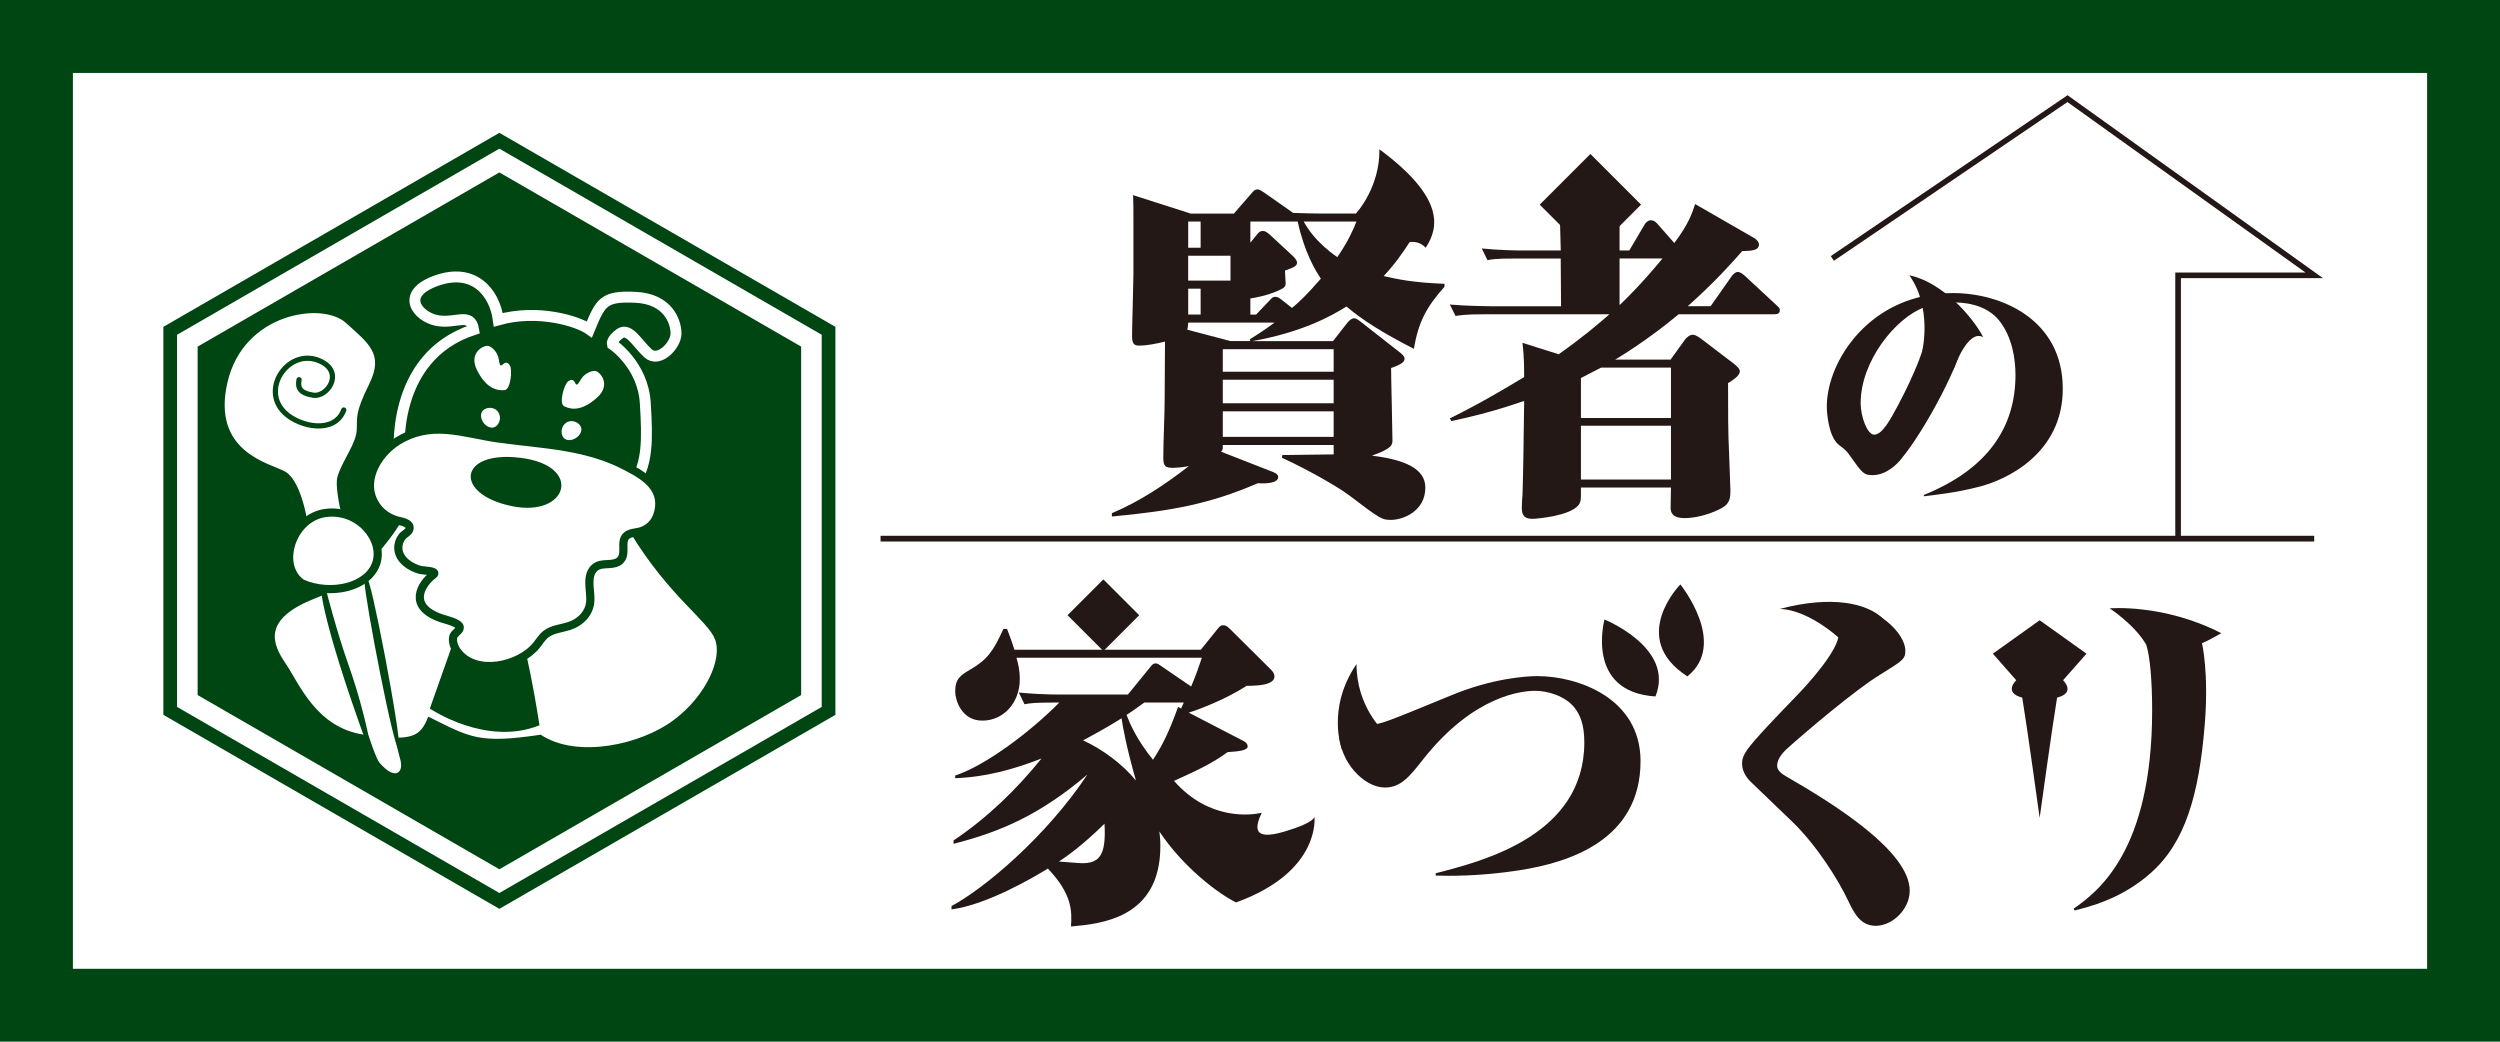
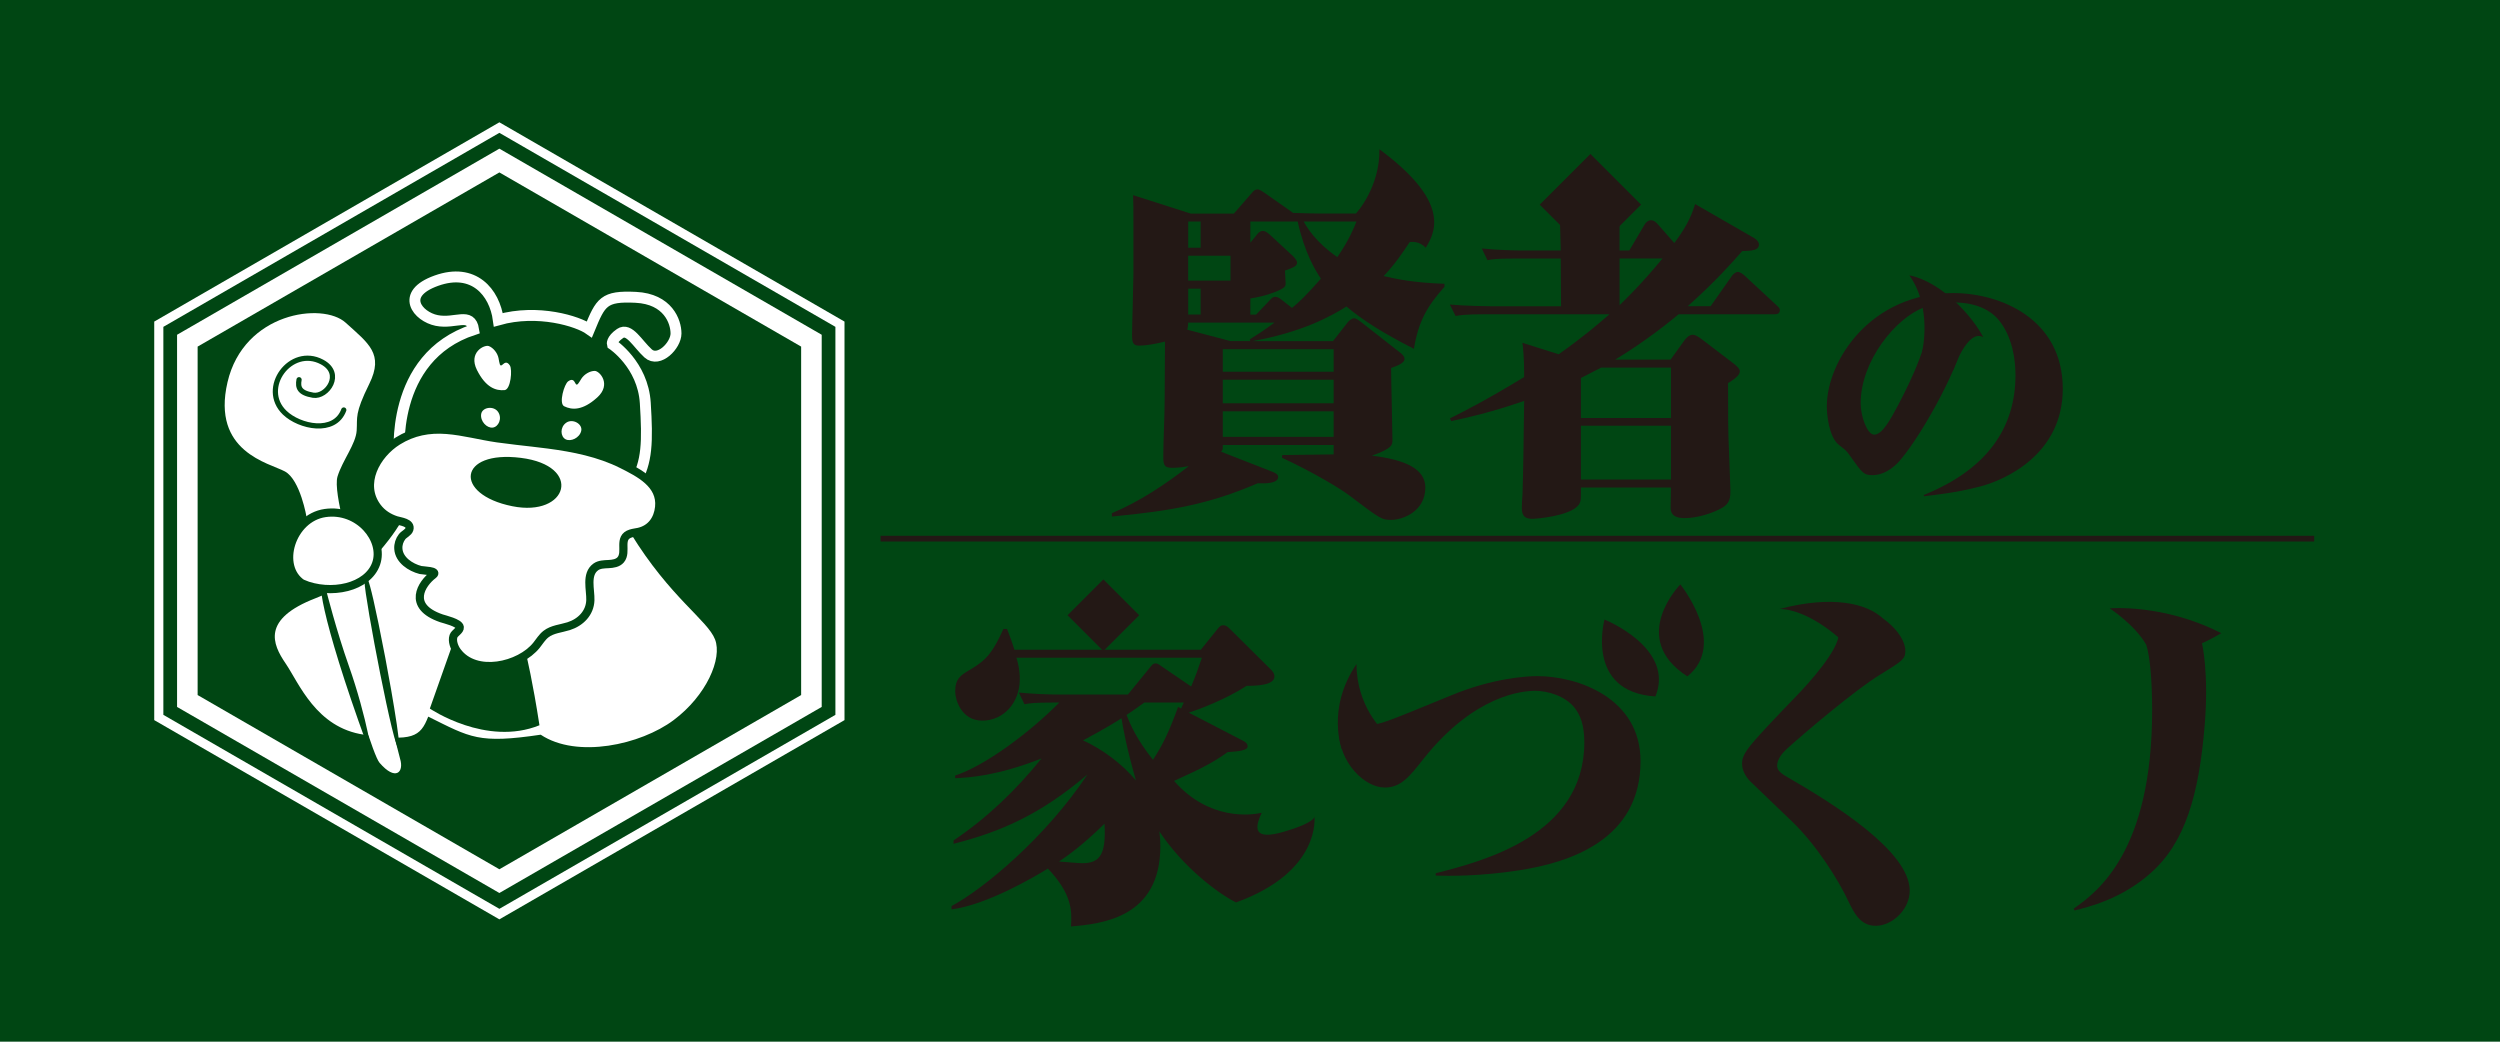
<svg xmlns="http://www.w3.org/2000/svg" id="_レイヤー_2" data-name="レイヤー 2" viewBox="0 0 680.31 283.46">
  <defs>
    <style>
      .cls-1 {
        stroke-width: 1.56px;
      }

      .cls-1, .cls-2, .cls-3, .cls-4 {
        stroke-miterlimit: 10;
      }

      .cls-1, .cls-5, .cls-4, .cls-6 {
        fill: none;
      }

      .cls-1, .cls-4 {
        stroke: #231815;
      }

      .cls-2 {
        stroke-width: 2.23px;
      }

      .cls-2, .cls-5, .cls-6 {
        stroke: #004613;
      }

      .cls-2, .cls-7 {
        fill: #fff;
      }

      .cls-5 {
        stroke-linecap: round;
        stroke-linejoin: round;
        stroke-width: 1.42px;
      }

      .cls-8 {
        fill: #231815;
      }

      .cls-8, .cls-7, .cls-9 {
        stroke-width: 0px;
      }

      .cls-3 {
        stroke: #fff;
        stroke-width: 2.97px;
      }

      .cls-3, .cls-9 {
        fill: #004613;
      }

      .cls-4 {
        stroke-width: 1.53px;
      }

      .cls-6 {
        stroke-width: 3.73px;
      }
    </style>
  </defs>
  <g id="_レイヤー_1-2" data-name="レイヤー 1">
    <g>
      <rect class="cls-9" width="680.31" height="283.46" />
-       <rect class="cls-7" x="218.27" y="-178.58" width="243.78" height="640.63" transform="translate(481.89 -198.42) rotate(90)" />
      <g>
        <polygon class="cls-7" points="41.97 195.96 41.97 87.51 135.89 33.28 229.81 87.51 229.81 195.96 135.89 250.18 41.97 195.96" />
        <polygon class="cls-6" points="46.32 193.45 46.32 90.02 135.89 38.3 225.47 90.02 225.47 193.45 135.89 245.16 46.32 193.45" />
        <polygon class="cls-9" points="135.89 46.92 53.78 94.32 53.78 189.14 135.89 236.55 218.01 189.14 218.01 94.32 135.89 46.92" />
        <path class="cls-7" d="M83.45,140.86s-1.7-10.28-5.92-12.57c-4.23-2.29-20.03-5.28-15.62-24.28,4.41-19,25.89-21.88,32.15-16.2,6.26,5.68,10.47,8.47,6.42,16.67s-3.18,9.01-3.42,12.69-3.85,8.09-5.21,12.48,4.27,22.26,4.27,22.26c0,0,11.68,51.12,12.74,54.53,1.17,3.77-1.25,6.16-5.57,1.14-3.36-3.91-19.84-66.73-19.84-66.73Z" />
        <path class="cls-3" d="M108.71,124.45s-2.97-27.17,20.18-34.75c-.8-4.92-4.93-1.46-10.05-2.49-5.12-1.03-10.25-7.19-.1-10.83s15.84,3.09,16.87,10.66c10.81-3.05,21.7.4,24.78,2.59,3.08-7.47,3.86-9.15,12.62-8.72s10.95,6.59,10.95,9.84-4.69,8.05-7.59,5.42c-2.89-2.63-5.17-7.11-7.63-5.42s-2.11,2.94-2.11,2.94c0,0,8.32,5.49,8.97,15.97.65,10.48.54,16.13-2.74,21.59-3.29,5.46-64.14-6.8-64.14-6.8Z" />
        <path class="cls-7" d="M171.65,145.17c10.69,17.43,20.91,23.61,22.93,28.83,2.03,5.21-2.34,15.28-11.28,21.97s-26.3,10.52-36.16,3.96c-16.94,2.51-19.05.82-30.61-4.92-2.15,5.59-4.38,6.78-17.45,4.92-13.07-1.87-17.74-14.09-21.36-19.39s-6.56-12.07,8.2-17.77,23.29-20.87,23.29-20.87c5.68-8.31,52.56-12.84,62.44,3.27Z" />
        <path class="cls-2" d="M140.57,119.94c-1.74-.2-3.48-.42-5.22-.66-4.62-.66-9.13-1.92-13.79-2.29-4.83-.38-9.2.45-13.32,3.02-5.87,3.66-10.36,11.7-5.52,18.06,1.29,1.7,3.08,2.84,5.09,3.49,1.15.37,4.15.61,3.58,2.5-.25.82-1.42,1.3-1.95,1.96-.73.93-1.12,2.13-1.04,3.32.19,3.05,3.33,5.08,6.03,5.77.66.17,4.95.2,3.44,1.33-3.06,2.3-7.31,8.54,2.26,11.82.79.27,4.86,1.2,4.99,2.42.1.9-1.41,1.55-1.71,2.43-.46,1.34.22,3.09,1,4.16,4.97,6.79,17.06,4.02,21.61-1.72.82-1.03,1.51-2.19,2.55-3,1.73-1.35,4.08-1.49,6.17-2.15,3.25-1.03,5.79-3.57,5.91-7.06.1-2.82-1.29-7.08,1.48-9.07.98-.7,2.27-.71,3.47-.77s2.53-.25,3.31-1.17c1.86-2.19-.84-6.05,2.75-7.16.7-.22,1.43-.28,2.14-.44,3.38-.78,5.22-3.41,5.57-6.73.66-6.25-5.46-9.29-10.1-11.63-6.24-3.13-13.19-4.5-20.06-5.41-2.88-.38-5.76-.68-8.64-1.02Z" />
        <path class="cls-7" d="M137.3,106.16c-2.35.21-5.11-.68-7.51-5.47-2.4-4.8,2.02-6.98,3.25-6.51,1.23.47,2.35,1.92,2.62,3.28.27,1.36.32,2.47,1.04,1.8s1.31-.91,2.04.18c.74,1.09.25,6.57-1.43,6.72Z" />
        <path class="cls-7" d="M130.93,112.72c-.26,1.94,1.56,3.82,3.14,3.64s2.67-2.49,1.48-4.26-4.36-1.32-4.62.62Z" />
        <path class="cls-7" d="M153.52,110.55c2.11,1.05,5.01,1.22,8.99-2.38s.65-7.24-.67-7.24-2.88.94-3.62,2.1-1.19,2.19-1.63,1.3-.89-1.32-1.97-.57-2.62,6.03-1.1,6.79Z" />
        <path class="cls-7" d="M158.16,117.28c-.46,1.9-2.84,2.99-4.25,2.26s-1.59-3.28.17-4.51c1.75-1.23,4.54.35,4.08,2.25Z" />
        <path class="cls-9" d="M88.81,160.81s2.75,10.89,6.13,20.43c4.73,13.35,7.54,28.61,4.85,21.21-12.77-35.05-14.09-47.81-10.98-41.64Z" />
        <path class="cls-9" d="M99.6,158.49s-.41-9,5.24,20.47c1.91,9.94,5.47,30.72,2.94,23.26-2.53-7.46-10.48-50.25-8.18-43.73Z" />
        <path class="cls-5" d="M93.55,111.57c-2.48,6.68-12.06,4.6-16.08.73-6.93-6.67,1.63-18.34,10.16-13.79,5.94,3.17,1.33,9.66-2.42,9.04-3.75-.63-4.22-2.11-3.83-4.22" />
        <path class="cls-9" d="M139.39,137.75c-16.06-3.24-14.74-15.28,2.32-13.16,17.06,2.12,12.86,16.23-2.32,13.16Z" />
        <path class="cls-2" d="M82.27,158.82c7.82,3.27,17.83,1.04,20.09-5.46,2.26-6.51-4.72-15.07-13.89-13.75-9.17,1.32-13.29,14.56-6.2,19.21Z" />
        <path class="cls-9" d="M123.11,175.45l-6.14,17.37s15.34,10.43,29.83,4.54c-1.84-11.97-3.5-18.78-3.5-18.78,0,0-10.8,5.14-15.04,2.32-4.24-2.81-5.16-5.45-5.16-5.45Z" />
      </g>
      <g>
        <g>
          <path class="cls-8" d="M336.36,245.58c-4.92-2.46-14.4-9.59-20.87-19.33.09.82.27,2.09.27,4.01,0,19.67-16.21,21.13-24.32,21.86.27-4.19.36-8.74-6.28-15.76-3.73,2.28-16.49,9.84-26.23,11.11v-.91c8.74-4.65,25.68-18.76,36.98-35.79-12.75,10.84-23.5,15.57-36.43,18.85v-.91c9.11-6.1,17.03-13.75,23.95-22.31-12.11,4.74-19.58,5.19-23.5,5.37v-.73c8.29-2.73,20.4-11.84,28.33-19.86h-1.55c-5.19,0-6.47.18-7.92.46l-1.55-3.19c3.46.36,7.74.55,11.2.55h18.49l6.01-7.38c.73-.91.91-1.09,1.55-1.09.46,0,.64.09,1.91,1l7.74,5.28c1.37-3.28,1.82-4.55,2.92-7.83h-50.46c.46,1.55.91,3.37.91,5.83,0,6.47-4.46,11.29-10.2,11.29s-7.38-5.74-7.38-7.92c0-3.55,1.55-4.46,4.01-5.92,4.74-2.73,6.38-5.1,9.11-11.11h1c.91,2.37,1.37,3.64,2,5.65h50.73l4.55-5.65c.73-.91,1-1,1.55-1,.46,0,.91.09,1.73.91l11.11,11.02c.64.64,1.09,1.18,1.09,2,0,2.46-5.1,2.55-7.56,2.55-5.65,3.64-13.02,6.47-15.76,7.29l14.76,7.65c.36.18,1.27.64,1.27,1.55,0,1.18-2.91,1.37-5.46,1.55-4.46,3.28-8.83,5.19-14.57,7.83,9.51,10.86,21.06,9.36,23.86,8.66-1.92,4.12-2.45,7.67,6.12,5.15,8.57-2.52,8.22-4.1,8.22-4.1,0,0,1.95,14.96-21.35,23.37ZM288.17,234.44c1.37.09,5.37.46,6.38.46,4.92,0,6.47-2.64,6.01-10.75-6.01,5.92-10.2,8.83-12.39,10.29ZM305.2,195.46c-1.73,1.09-4.83,3.01-10.47,6.01,5.19,2.37,10.66,6.38,14.39,10.93-2.55-8.93-3.55-14.39-3.92-16.94ZM311.39,191.18c-.91.64-2.46,1.82-4.83,3.37,1,2.55,2.73,6.65,7.2,12.2,2.82-4.28,4.55-8.11,6.83-14.39l.82.46c.09-.27.64-1.46.73-1.64h-10.75Z" />
          <path class="cls-8" d="M413.55,236.81c-11.11,1.73-19.4,1.55-22.86,1.46v-.64c12.84-3.28,40.44-10.29,40.44-35.61,0-4.92-1.18-7.47-2.55-9.29-2.55-3.37-7.47-4.74-10.84-4.74s-16.58,1.09-30.42,18.58c-3.73,4.74-6.1,7.74-10.47,7.74-5.65,0-12.48-7.01-12.48-15.3,0-3.92,1.37-6.38,2.55-8.65.82,3.19,1.73,6.74,6.38,6.74,2.28,0,2.91-.18,21.49-7.83,11.38-4.74,20.58-5.28,23.59-5.28,10.93,0,28.05,5.92,28.05,23.13,0,21.59-19.58,27.6-32.88,29.69Z" />
          <path class="cls-8" d="M510.39,251.93c-4.19,0-5.92-3.64-7.38-6.65-2.64-5.65-8.56-15.21-15.39-21.77l-11.29-10.84c-.46-.46-2.28-2.37-2.28-4.83s1.37-4.19,6.92-10.2c2.46-2.64,5.01-5.28,7.56-7.92,4.01-4.1,11.84-12.93,11.84-17.21,0-3.83-3.01-4.83-5.65-5.74,3.01-1.27,4.74-2,7.19-2,8.74,0,16.58,7.47,16.58,12.3,0,2.28-.73,2.73-6.92,6.56-6.38,3.82-21.04,16.21-25.59,20.4-.64.64-2.37,2.37-2.37,4.28,0,.73.18,1.64,2.37,2.92,13.11,7.56,33.7,20.4,33.7,31.15,0,5.01-4.65,9.56-9.29,9.56Z" />
          <path class="cls-8" d="M599.95,197.35c-1.56,18.87-5.27,31.95-14.75,40.27-7.96,7.08-16.9,9.18-20.65,10.14l-.27-.48c6.53-4.59,21.37-15.59,21.37-54.04,0-7.56-.54-14.54-1.61-17.79-3.11-5.45-9.94-9.9-9.94-9.9,0,0,14.67-1.31,30.36,6.76-3.85,2.22-5.25,2.72-5.25,2.72,0,0,1.93,7.97.74,22.31Z" />
          <rect class="cls-8" x="293.36" y="160.53" width="13.79" height="13.79" transform="translate(206.33 -163.28) rotate(45)" />
          <path class="cls-8" d="M436.62,168.59s-5.39,19.7,13.86,20.93c5.39-13.21-13.86-20.93-13.86-20.93Z" />
          <path class="cls-8" d="M457.26,159.03s-14.3,14.58,1.91,25.03c11.14-8.91-1.91-25.03-1.91-25.03Z" />
-           <path class="cls-8" d="M567.78,177.88l-12.74-9.09-12.74,9.09,6.37,7.23s-3.62,3.37,1.63,4.73c1.25,7.45,4.74,32.72,4.74,32.72,0,0,3.49-25.27,4.74-32.72,5.25-1.35,1.63-4.73,1.63-4.73l6.37-7.23Z" />
          <path class="cls-8" d="M502,175.02s-8.93-8.99-17.67-9.32c14.43-3.8,23.65-1.42,27.82,2.41,4.17,3.83-10.15,6.91-10.15,6.91Z" />
          <path class="cls-8" d="M365.18,203.93s-4.33-11.03,3.96-23.22c0,11.61,7.35,18.25,7.35,18.25l-11.31,4.96Z" />
        </g>
        <g>
          <path class="cls-8" d="M538.66,132.43c-6.29,1.65-12.12,2.25-15.12,2.62v-.37c17.21-6.96,24.92-18.26,24.92-32.63,0-4.19-.82-10.33-4.49-14.89-2.77-3.37-7.26-4.86-12.27-4.86-2.17,0-5.39.45-6.59.6,5.01,1.05,8.98,6.29,8.98,9.5,0,5.31-10.18,24.7-16.84,32.63-.9,1.12-3.82,4.27-7.71,4.27-2.32,0-2.77-.52-6.14-5.31-.9-1.27-1.05-1.42-2.99-2.92-2.84-2.25-3.29-8.68-3.29-10.48,0-12.35,11.83-30.84,34.35-30.84,12.95,0,29.86,7.04,29.86,26.05,0,17.81-15.64,24.85-22.68,26.64ZM523.47,83.7c-7.56,2.84-17.14,14.45-17.14,26.05,0,3.59,1.8,8.53,3.67,8.53,2.25,0,4.42-4.12,6.59-8.16,1.05-2.02,8.01-15.04,8.01-21.85,0-2.02-.37-2.99-1.12-4.57Z" />
          <g>
            <path class="cls-8" d="M384.77,94.93c-8.41-4.3-13.8-7.68-18.37-11.52-4.48,2.83-12.34,7.04-25.6,9.42h21.94l3.93-5.03c.37-.46,1.1-1.19,1.83-1.19.37,0,.82.18,2.1,1.19l10.15,7.95c.73.55,1.46,1.19,1.46,1.92,0,1.1-1.83,1.83-3.66,2.47,0,3.11.37,16.73.37,19.56,0,1.37,0,2.29-5.58,4.3,9.05,1.1,14.53,3.57,14.53,8.69,0,6.4-6.03,8.78-9.32,8.78-2.56,0-2.83-.18-11.52-6.76-2.29-1.74-9.87-6.31-18.19-10.15l.09-.73c2.19,0,11.98-.18,13.99-.18v-2.56h-30.17c0,1.19,0,1.37-.46,1.83l13.8,5.39c.46.18,1.74.64,1.74,1.46,0,1.83-3.57,1.83-5.58,1.74-13.16,5.67-23.4,7.5-39.68,9.05v-.91c7.59-3.2,14.44-7.77,20.93-12.8-2.1.37-3.66.46-4.2.46-2.19,0-2.74-.37-2.74-2.83,0-4.39.37-11.43.37-15.81.09-11.15.09-12.43.09-15.72-2.56.64-5.21,1.1-6.95,1.1-1.65,0-2.01-.64-2.01-2.83,0-2.56.37-14.17.37-16.55v-14.44c0-3.66,0-5.03-.09-7.13l15.72,5.03h11.7l4.85-5.58c.55-.64.91-1.01,1.55-1.01.37,0,.55,0,1.92.91l7.68,5.39.09.09c1.92.09,6.58.18,7.86.18h9.32l4.2-4.75c.64-.73.91-1.01,1.65-1.01.27,0,.82-.09,2.56,1.1l10.24,6.95c.18.09,1.55,1.01,1.55,2.1,0,2.38-3.02,2.74-5.39,3.02-2.28,3.47-4.21,6.31-7.31,9.6,3.47.82,8.32,1.83,16.55,2.1v.82c-4.75,5.3-7.13,9.51-8.32,16.91ZM323.34,87.79c-.09,1.28-.09,1.37-.27,1.92l11.79,3.11h5.39l-.18-.46c1.92-1.19,3.66-2.29,6.76-4.57h-23.49ZM326.72,60.28h-3.38v7.13h3.38v-7.13ZM334.85,69.6h-11.52v6.76h11.52v-6.76ZM326.72,78.56h-3.38v7.04h3.38v-7.04ZM362.92,95.02h-30.17v6.13h30.17v-6.13ZM362.92,103.34h-30.17v6.4h30.17v-6.4ZM362.92,111.93h-30.17v6.95h30.17v-6.95ZM353.14,60.28h-12.89v5.76l2.01-2.47c.27-.37.82-.73,1.37-.73.64,0,1.19.37,2.01,1.1l6.22,5.76c.18.18,1.1,1.1,1.1,1.74,0,1.01-1.01,1.37-3.29,2.19,0,.55.18,2.83.18,3.38,0,.91,0,1.28-2.93,2.47-2.56,1.01-4.94,1.46-6.67,1.74v4.39h1.55l3.75-3.93c.55-.64.91-.91,1.46-.91.73,0,1.19.37,2.01,1.01l2.56,2.01c1.83-1.46,3.93-3.47,7.86-7.95-1.55-2.38-4.39-6.95-6.31-15.54ZM354.78,60.28c.82,1.55,3.29,5.67,9.14,9.69,3.2-4.66,4.48-7.86,5.21-9.69h-14.35Z" />
            <path class="cls-8" d="M455.62,66.13c3.93-5.21,4.85-8.14,5.67-10.6l16.18,9.32c.64.37,1.19,1.1,1.19,1.65,0,1.74-2.19,1.74-4.57,1.83-2.56,2.93-7.31,8.32-14.81,14.99h6.22l5.85-8.32c.27-.37,1-1.01,1.55-1.01.27,0,.91.18,1.74.91l8.78,8.14c.91.82.91,1.01.91,1.37,0,1-.82,1.1-1.37,1.1h-26.15c-8.78,7.31-16.09,11.61-17.28,12.34h15.08l3.75-5.21c.27-.37,1.19-1.55,2.28-1.55.73,0,1.65.64,2.29,1.1l8.87,6.76c.55.46,1.65,1.28,1.65,2.1,0,1.28-2.19,2.56-3.2,3.2,0,8.41,0,13.35.27,18.92.09,3.2.37,9.69.37,10.15,0,1.83,0,3.56-2.19,4.84-2.56,1.46-6.77,2.83-10.24,2.83-3.84,0-3.84-2.01-3.84-3.02,0-.73.09-4.48.09-5.3h-24.5v1.65c0,1.37,0,2.29-.64,3.11-2.38,3.02-11.52,3.75-12.52,3.75-1.83,0-2.93-.55-2.93-2.93,0-.18.09-3.02.18-3.47.27-8.23.27-12.89.46-25.69-9.23,3.2-15.54,4.57-19.84,5.49l-.37-.73c3.84-1.92,9.32-4.66,20.2-11.24v-1.55c0-3.38-.27-6.4-.46-7.77l9.87,3.11c6.58-4.66,10.33-7.86,13.8-10.88h-34.19c-5.12,0-6.49.27-7.68.46l-1.55-3.11c4.3.37,9.69.46,10.88.46h19.38l-.09-12.98h-12.34c-5.12,0-6.49.18-7.59.46l-1.55-3.2c4.3.46,9.6.55,10.79.55h10.7c-.27-12.25-.37-12.34-1.37-16.09l18.83,2.83c1.01.18,1.92.73,1.92,1.65,0,1.28-1.46,2.01-3.38,2.65v8.96h2.65l4.21-7.13c.27-.46.91-1.1,1.65-1.1.46,0,1.1.18,1.74.91l4.66,5.3ZM435.69,100.04c-1.37.73-2.47,1.28-5.48,2.83v10.88h24.5v-13.71h-19.02ZM430.21,115.86v14.63h24.5v-14.63h-24.5ZM440.72,70.33v12.71c2.01-1.92,5.94-5.76,11.7-12.71h-11.7Z" />
          </g>
          <rect class="cls-8" x="423.03" y="45.94" width="19.5" height="19.5" transform="translate(166.14 -289.71) rotate(45)" />
          <path class="cls-8" d="M523.1,95.49s2.77-11.79-3.53-20.57c8.79,1.77,17.15,11.11,20.12,16.84-4.29-2.41-8.1,8.82-8.1,8.82l-8.49-5.09Z" />
          <path class="cls-8" d="M369.04,58.08s6.51-7.14,6.33-17.46c17.71,13.12,16.27,21.2,12.6,26.79-3.32-3.57-8.31,0-8.31,0" />
        </g>
-         <polyline class="cls-4" points="498.62 70.33 562.62 26.84 629.75 74.92 592.71 74.92 592.71 146.58" />
        <line class="cls-1" x1="239.62" y1="146.58" x2="629.75" y2="146.58" />
      </g>
    </g>
  </g>
</svg>